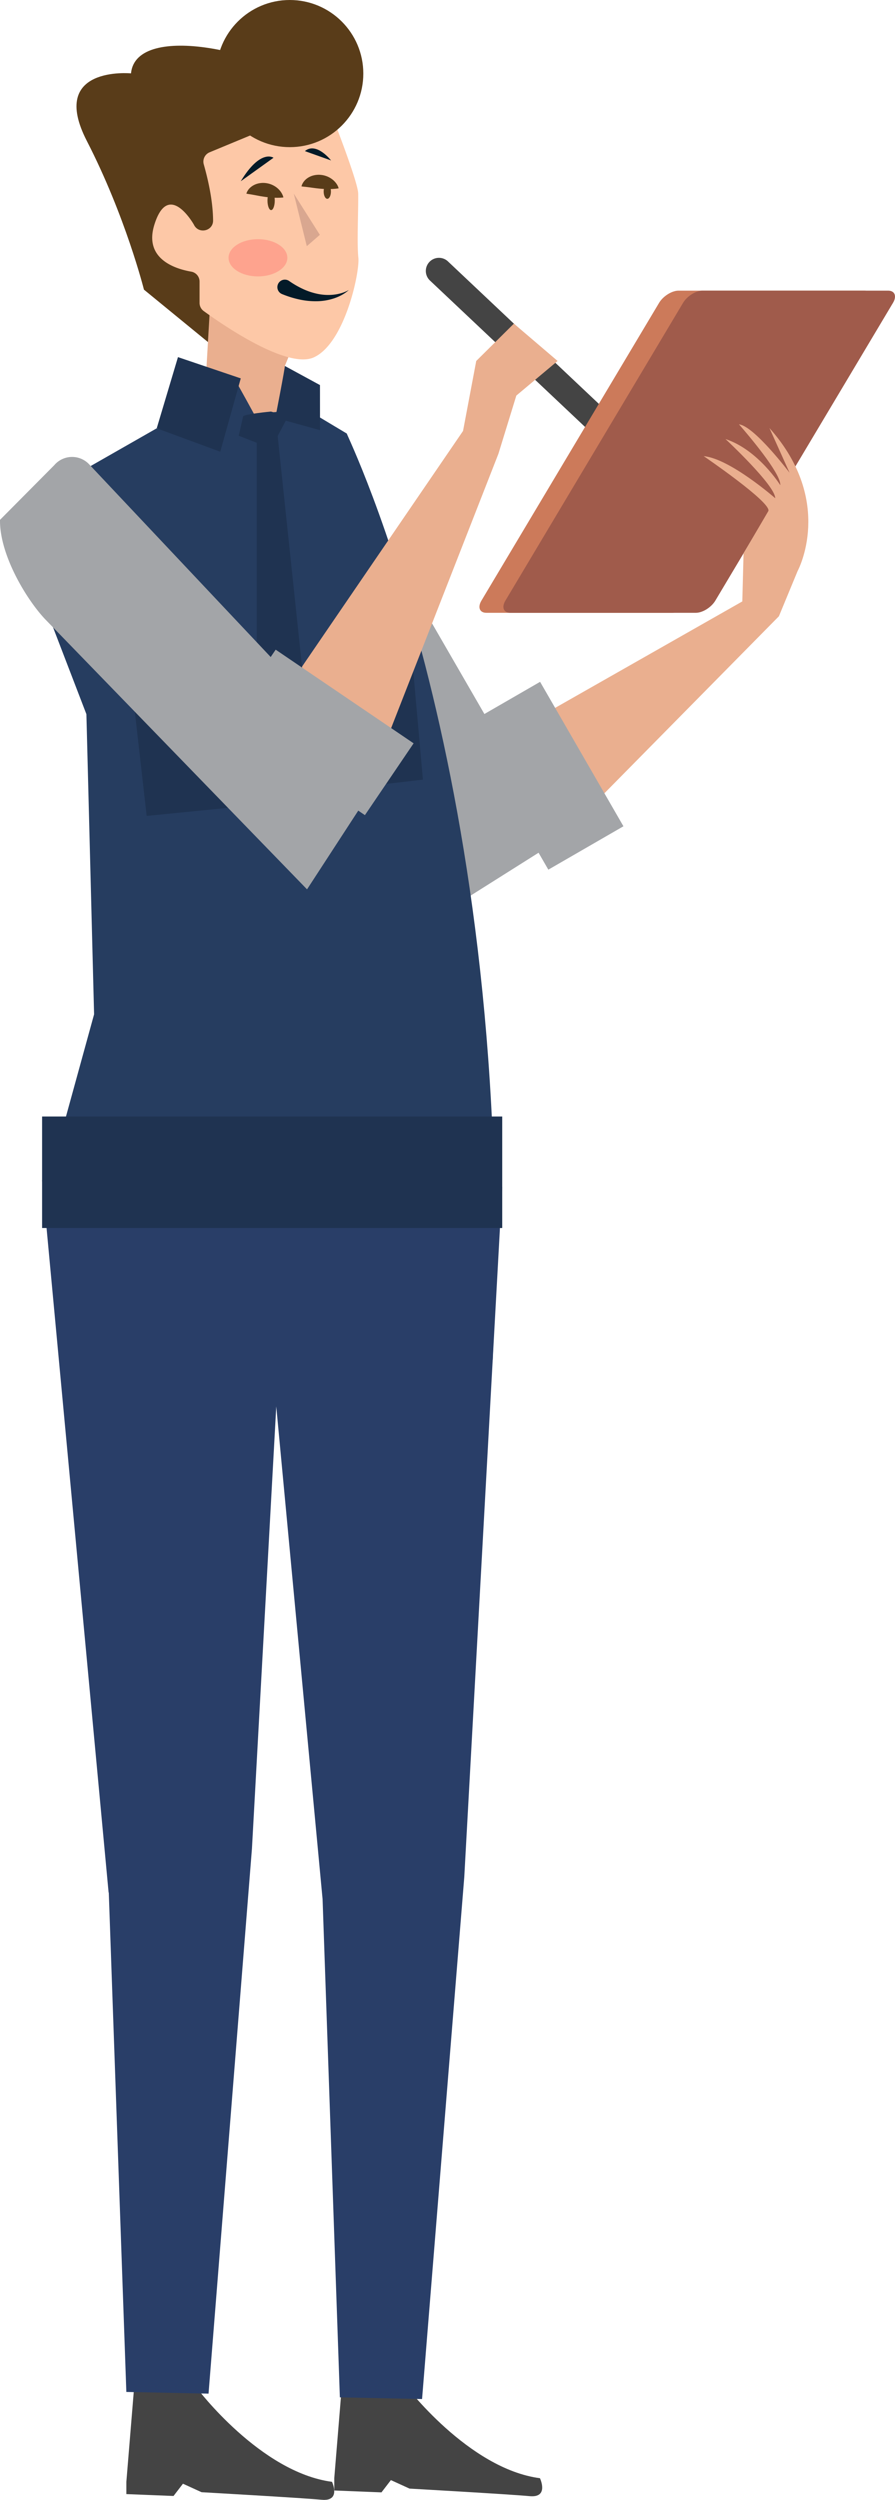
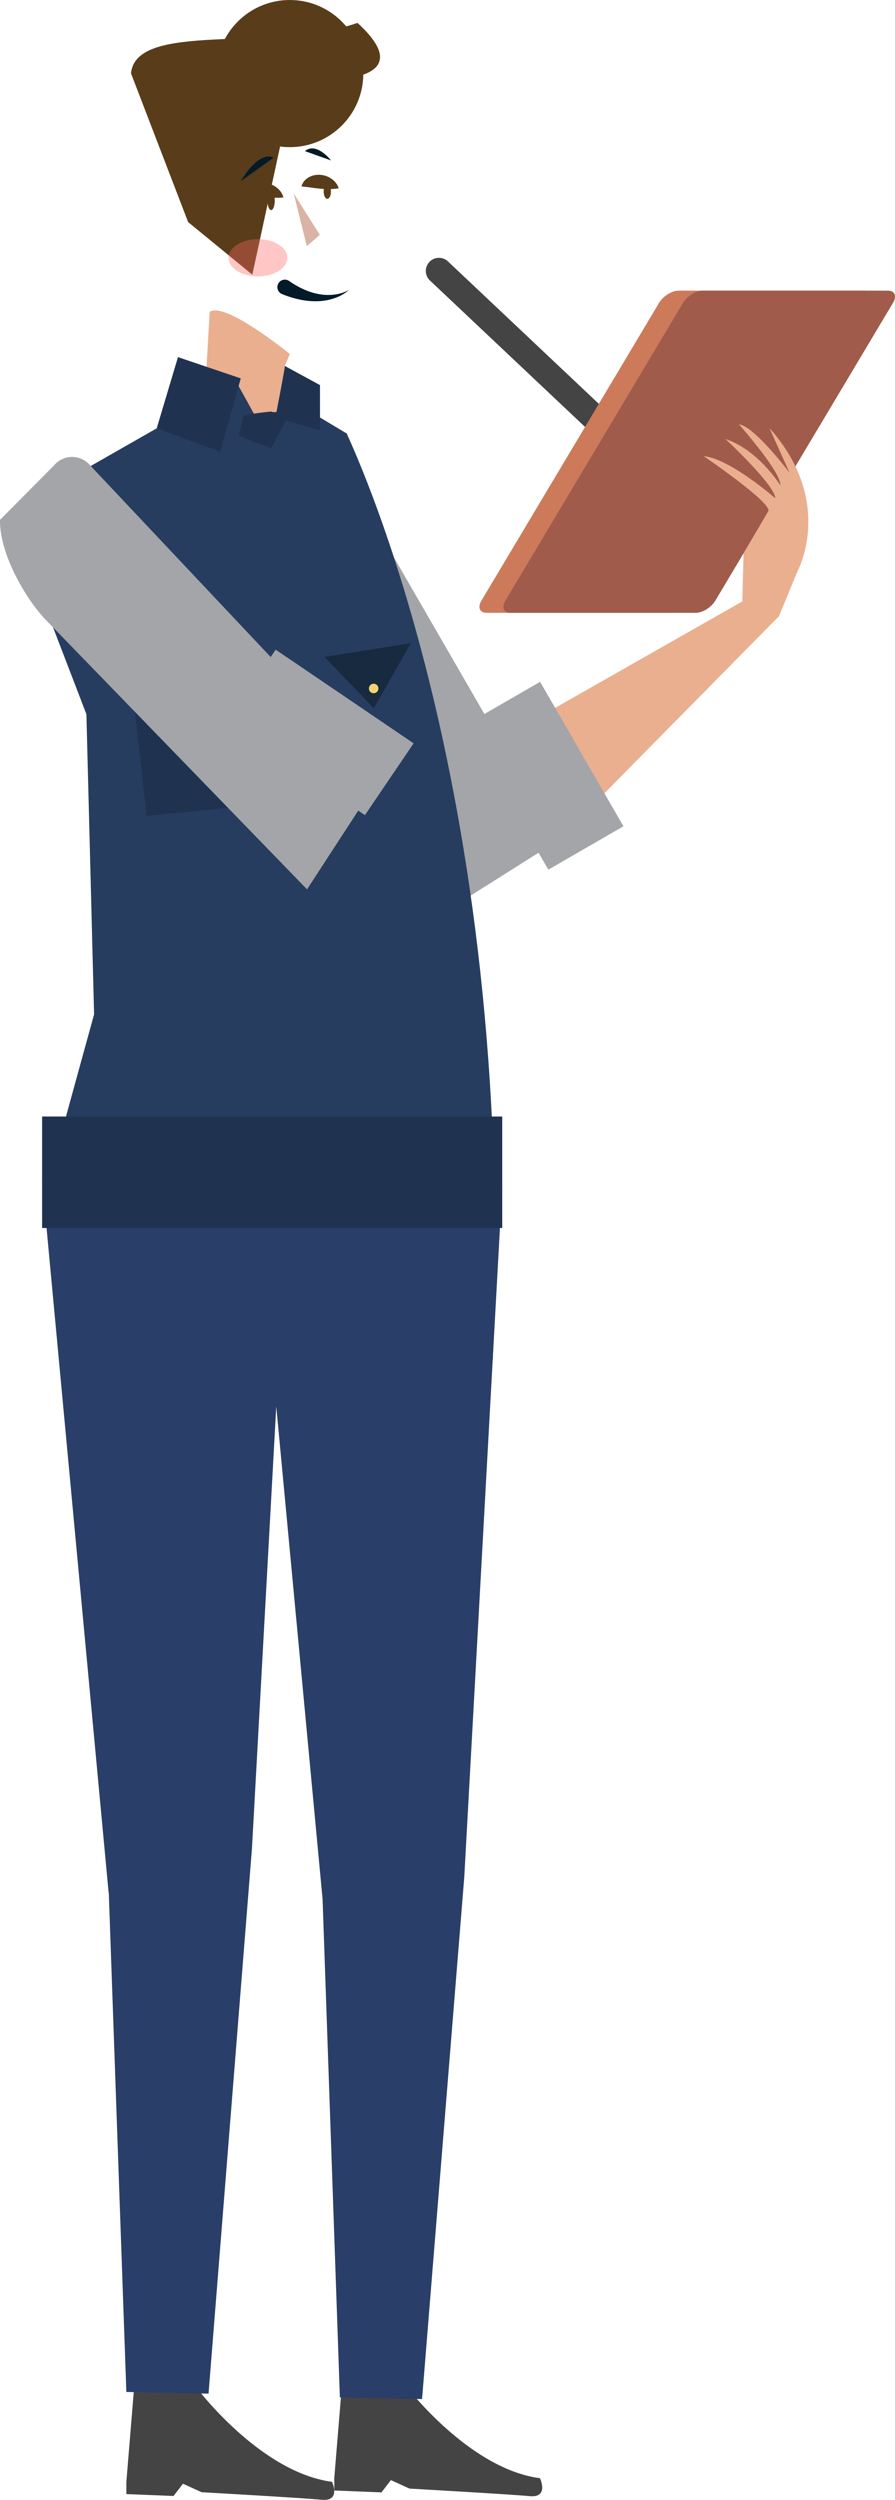
<svg xmlns="http://www.w3.org/2000/svg" viewBox="0 0 1493.43 4168.87">
  <title>Recurso 50</title>
  <g id="Capa_2" data-name="Capa 2">
    <g id="Capa_1-2" data-name="Capa 1">
      <path d="M1011.24,735.4a21.78,21.78,0,0,1-16.47-5.93L717.62,468a21.91,21.91,0,1,1,30.08-31.86l277.14,261.49a21.91,21.91,0,0,1-13.6,37.79Z" fill="#444" />
      <path d="M1121.2,1021.94H811.51c-11.15,0-14.85-9.16-8.19-20.31L1099.8,505c6.66-11.15,21.28-20.31,32.44-20.31h309.68c11.15,0,14.85,9.16,8.19,20.31l-296.48,496.63C1146.92,1012.84,1132.35,1021.94,1121.2,1021.94Z" fill="#cc7a5a" />
      <path d="M1161.2,1021.94H851.52c-11.16,0-14.86-9.16-8.2-20.31L1139.8,505c6.66-11.15,21.29-20.31,32.44-20.31h309.69c11.15,0,14.85,9.16,8.19,20.31l-296.48,496.63C1186.92,1012.84,1172.35,1021.94,1161.2,1021.94Z" fill="#a05b4b" />
      <path d="M1283.9,713.77l33.62,74.64s-58.7-77.68-84.45-80.8c0,0,54.31,61.41,66.53,91,1.75,4.23,2.64,7.81,2.39,10.47,0,0-36.62-58.89-91.41-76.93,0,0,83.07,77.18,83,98.7,0,0-75.54-66.14-119.37-70.18,0,0,112.28,76.48,108,91.37l-41.49,70.78-2.08,80.13L749.19,1281.16l-.26,73.89,181.51,47,369.29-374.38,31.21-75.42S1393.73,836.85,1283.9,713.77Z" fill="#eaaf8f" />
      <path d="M210.85,4138.75l12.82-155.85H328.92S434.39,4123,554,4138.75c0,0,15.74,33.06-17.32,29.91s-200.34-12.59-200.34-12.59L305.3,4141.9l-15.74,20.46-78.71-3.15Z" fill="#444" />
      <path d="M557.77,4132.73l12.82-155.84H675.84S781.31,4117,901,4132.73c0,0,15.74,33.06-17.32,29.91s-200.34-12.59-200.34-12.59l-31.07-14.17-15.74,20.47-78.71-3.15Z" fill="#444" />
      <path d="M742.5,1520.52,436.73,972.29c-21.79-40.38-45.68-123.56-29.86-179.44l111.07-64.7C537.3,714.84,550.22,742,561,762.88L930.44,1402Z" fill="#a3a5a8" />
-       <path d="M218.59,122.35S80.11,109.06,144.87,235s95.32,248,95.32,248l107.1,87.66,70.63-325.39s230.88,20.9,104.91-94.42C453.73,87.58,227.11,34.72,218.59,122.35Z" fill="#593c19" />
+       <path d="M218.59,122.35s95.32,248,95.32,248l107.1,87.66,70.63-325.39s230.88,20.9,104.91-94.42C453.73,87.58,227.11,34.72,218.59,122.35Z" fill="#593c19" />
      <path d="M349.92,519.92l-5.85,100.93,83.44,141.94,42.13-18.92,5.64-133.58,8.27-20S375.73,502.42,349.92,519.92Z" fill="#eaaf8f" />
-       <path d="M530.34,179.12a16.78,16.78,0,0,1,22.07,9.39c13.68,35.11,45,117.35,45.31,134.32.46,27.68-2.35,82.38.28,107.07,2.55,23.87-22.54,142.51-74.34,166.05-44.89,20.41-155.23-56.46-183.85-77.31A16.71,16.71,0,0,1,333,505.09V469.51A16.78,16.78,0,0,0,319,453c-26.36-4.59-79.3-21-61.39-78.34,22.44-71.81,62-6.76,65.65-.48.19.32.33.59.5.92h0c7.94,15.78,32,10.2,31.81-7.47-.2-22.22-4-52.72-15.55-93.54A16.8,16.8,0,0,1,349.72,254Z" fill="#fdc8a7" />
      <polyline points="490.19 322.83 533.72 391.64 511.95 410.52" fill="#ce9f8a" opacity="0.77" />
      <path d="M401.74,302.26l54.67-39.19s-21.51-15.57-54.67,39.19" fill="#031a28" />
      <path d="M508.75,252l43.71,15.58S527.84,235.94,508.75,252Z" fill="#031a28" />
      <path d="M582,483.57A44.07,44.07,0,0,1,576.6,488a65.24,65.24,0,0,1-6,3.76,77.91,77.91,0,0,1-13.14,5.77,95.32,95.32,0,0,1-28.78,4.83,126.85,126.85,0,0,1-29.47-3,171.44,171.44,0,0,1-28.37-8.85l-.18-.07A12.5,12.5,0,0,1,480,467.24a13.4,13.4,0,0,1,2.45,1.33A151.12,151.12,0,0,0,505,481.66,111.69,111.69,0,0,0,529.71,490a86.27,86.27,0,0,0,26.39,1.48,72.5,72.5,0,0,0,13.27-2.57,60.64,60.64,0,0,0,6.48-2.26A43.51,43.51,0,0,0,582,483.57Z" fill="#031a28" />
      <ellipse cx="430.43" cy="429.9" rx="49.05" ry="31.06" fill="#f66" opacity="0.37" />
      <path d="M578.67,723l-69.18-41.4L424.23,691c-17.87-32.9-30.94-55.8-30.94-55.8l-16.34,61L276.57,707.23,263,714.88l-1.52-.61L15,854.93,144.17,1191,157,1691.49,87.19,1945.13l51.82,2.46L121.13,2202l701,65.54C862.6,1299,578.88,727.26,578.67,723Z" fill="#263d60" />
      <polygon points="215.56 1103.7 413.16 1077.28 440.98 1341.19 244.74 1360.66 215.56 1103.7" fill="#1f3351" />
      <polygon points="328.6 1203.11 215.56 1103.7 413.16 1077.28 328.6 1203.11" fill="#182a3f" />
-       <polygon points="541.32 1095.45 685.42 1072.68 705.71 1300.11 562.6 1316.88 541.32 1095.45" fill="#1f3351" />
      <polygon points="623.76 1181.12 541.32 1095.45 685.42 1072.68 623.76 1181.12" fill="#182a3f" />
-       <circle cx="328.27" cy="1164.11" r="7.94" fill="#f4d471" />
      <circle cx="623.51" cy="1148.13" r="7.94" fill="#f4d471" />
      <path d="M472.87,329.29c-1.85.21-3.5.33-5.1.4s-3.1.11-4.57.13c-2.92,0-5.63-.05-8.19-.21s-5-.36-7.28-.62-4.53-.53-6.69-.86-4.27-.67-6.41-1l-6.6-1.23c-1.17-.25-2.34-.41-3.6-.69-.62-.1-1.25-.2-1.91-.33s-1.32-.24-2-.35c-2.79-.55-5.73-.83-9.41-1.6a20.73,20.73,0,0,1,.94-2.54l.57-1.2c.2-.39.43-.73.66-1.11.44-.75,1-1.42,1.45-2.14s1.11-1.27,1.69-1.92c.29-.32.59-.62.89-.93s.64-.55,1-.83c.65-.54,1.32-1.1,2-1.59a29,29,0,0,1,4.42-2.55,31.27,31.27,0,0,1,4.78-1.8,33.91,33.91,0,0,1,5-1,35.23,35.23,0,0,1,10,.13A37,37,0,0,1,462,313a33.49,33.49,0,0,1,6.62,7,32.64,32.64,0,0,1,2.52,4.31A20.17,20.17,0,0,1,472.87,329.29Z" fill="#593c19" />
      <ellipse cx="452.41" cy="334.37" rx="6.07" ry="16" fill="#593c19" />
      <path d="M565.05,314.09c-1.84.3-3.49.5-5.07.65s-3.1.27-4.56.36c-2.92.17-5.63.24-8.19.21s-5-.11-7.31-.25-4.55-.3-6.72-.51-4.31-.46-6.45-.72l-6.66-.89c-1.18-.2-2.36-.29-3.63-.51-.62-.07-1.26-.14-1.92-.23s-1.34-.18-2-.25c-2.82-.41-5.76-.54-9.48-1.12a19.38,19.38,0,0,1,.81-2.58l.51-1.23c.18-.41.4-.76.6-1.14.41-.77.88-1.48,1.35-2.22s1-1.33,1.58-2c.27-.34.56-.65.85-1s.6-.59.91-.88c.62-.58,1.26-1.16,1.93-1.69a29.25,29.25,0,0,1,4.28-2.77,31.91,31.91,0,0,1,4.68-2.05,33.75,33.75,0,0,1,4.92-1.24,35,35,0,0,1,10-.38,37,37,0,0,1,17.94,6.69,33.4,33.4,0,0,1,7,6.64,30,30,0,0,1,2.74,4.17A20.32,20.32,0,0,1,565.05,314.09Z" fill="#593c19" />
      <ellipse cx="546.15" cy="319.29" rx="6.07" ry="12.27" fill="#593c19" />
      <polygon points="70.24 1968.26 181.23 3156.09 181.51 3156 210.82 3988.88 347.99 3991.69 420.42 3082.81 460.99 2345.39 538.26 3166.91 567.12 3997.87 704.28 4000.71 774.72 3130.2 838.03 1979.07 70.24 1968.26" fill="#293e68" />
      <rect x="70.24" y="1861.92" width="767.79" height="185.96" fill="#1f3351" />
-       <polygon points="857.5 539.72 794.67 601.96 772.64 718.67 400.48 1263.05 422.15 1333.69 609.42 1324.68 831.73 756.64 831.73 756.64 831.73 756.64 861.58 659.67 890.83 635.16 930.45 601.96 857.5 539.72" fill="#eaaf8f" />
      <polygon points="296.97 595.55 401.75 631.01 367.52 753.32 261.5 714.26 296.97 595.55" fill="#1f3351" />
      <path d="M475.28,610.29c.48,2.89-15.83,86.4-15.83,86.4L534,717.39l-.07-75.22Z" fill="#1f3351" />
      <rect x="835.73" y="1154.57" width="144.73" height="278.16" transform="translate(-525.16 627.37) rotate(-30)" fill="#a3a5a8" />
      <path d="M405.73,694.31c1.65-3.68,46.29-8,46.29-8l28.69,8L452.34,747.8l-54-21.17Z" fill="#1f3351" />
-       <polygon points="428.38 725.63 428.38 1150.74 505.71 1288.61 503.98 1111.65 462.07 715.39 428.38 725.63" fill="#1f3351" />
      <path d="M512.33,1483.11,75.24,1032.55C43.75,999.18-.82,925,0,866.93l90.57-91.22a39.08,39.08,0,0,1,58.57-1L636.76,1292Z" fill="#a3a5a8" />
      <rect x="462.09" y="1082.29" width="144.73" height="278.16" transform="translate(-776.3 977.82) rotate(-55.84)" fill="#a3a5a8" />
      <circle cx="483.55" cy="122.7" r="122.7" fill="#593c19" />
    </g>
  </g>
</svg>